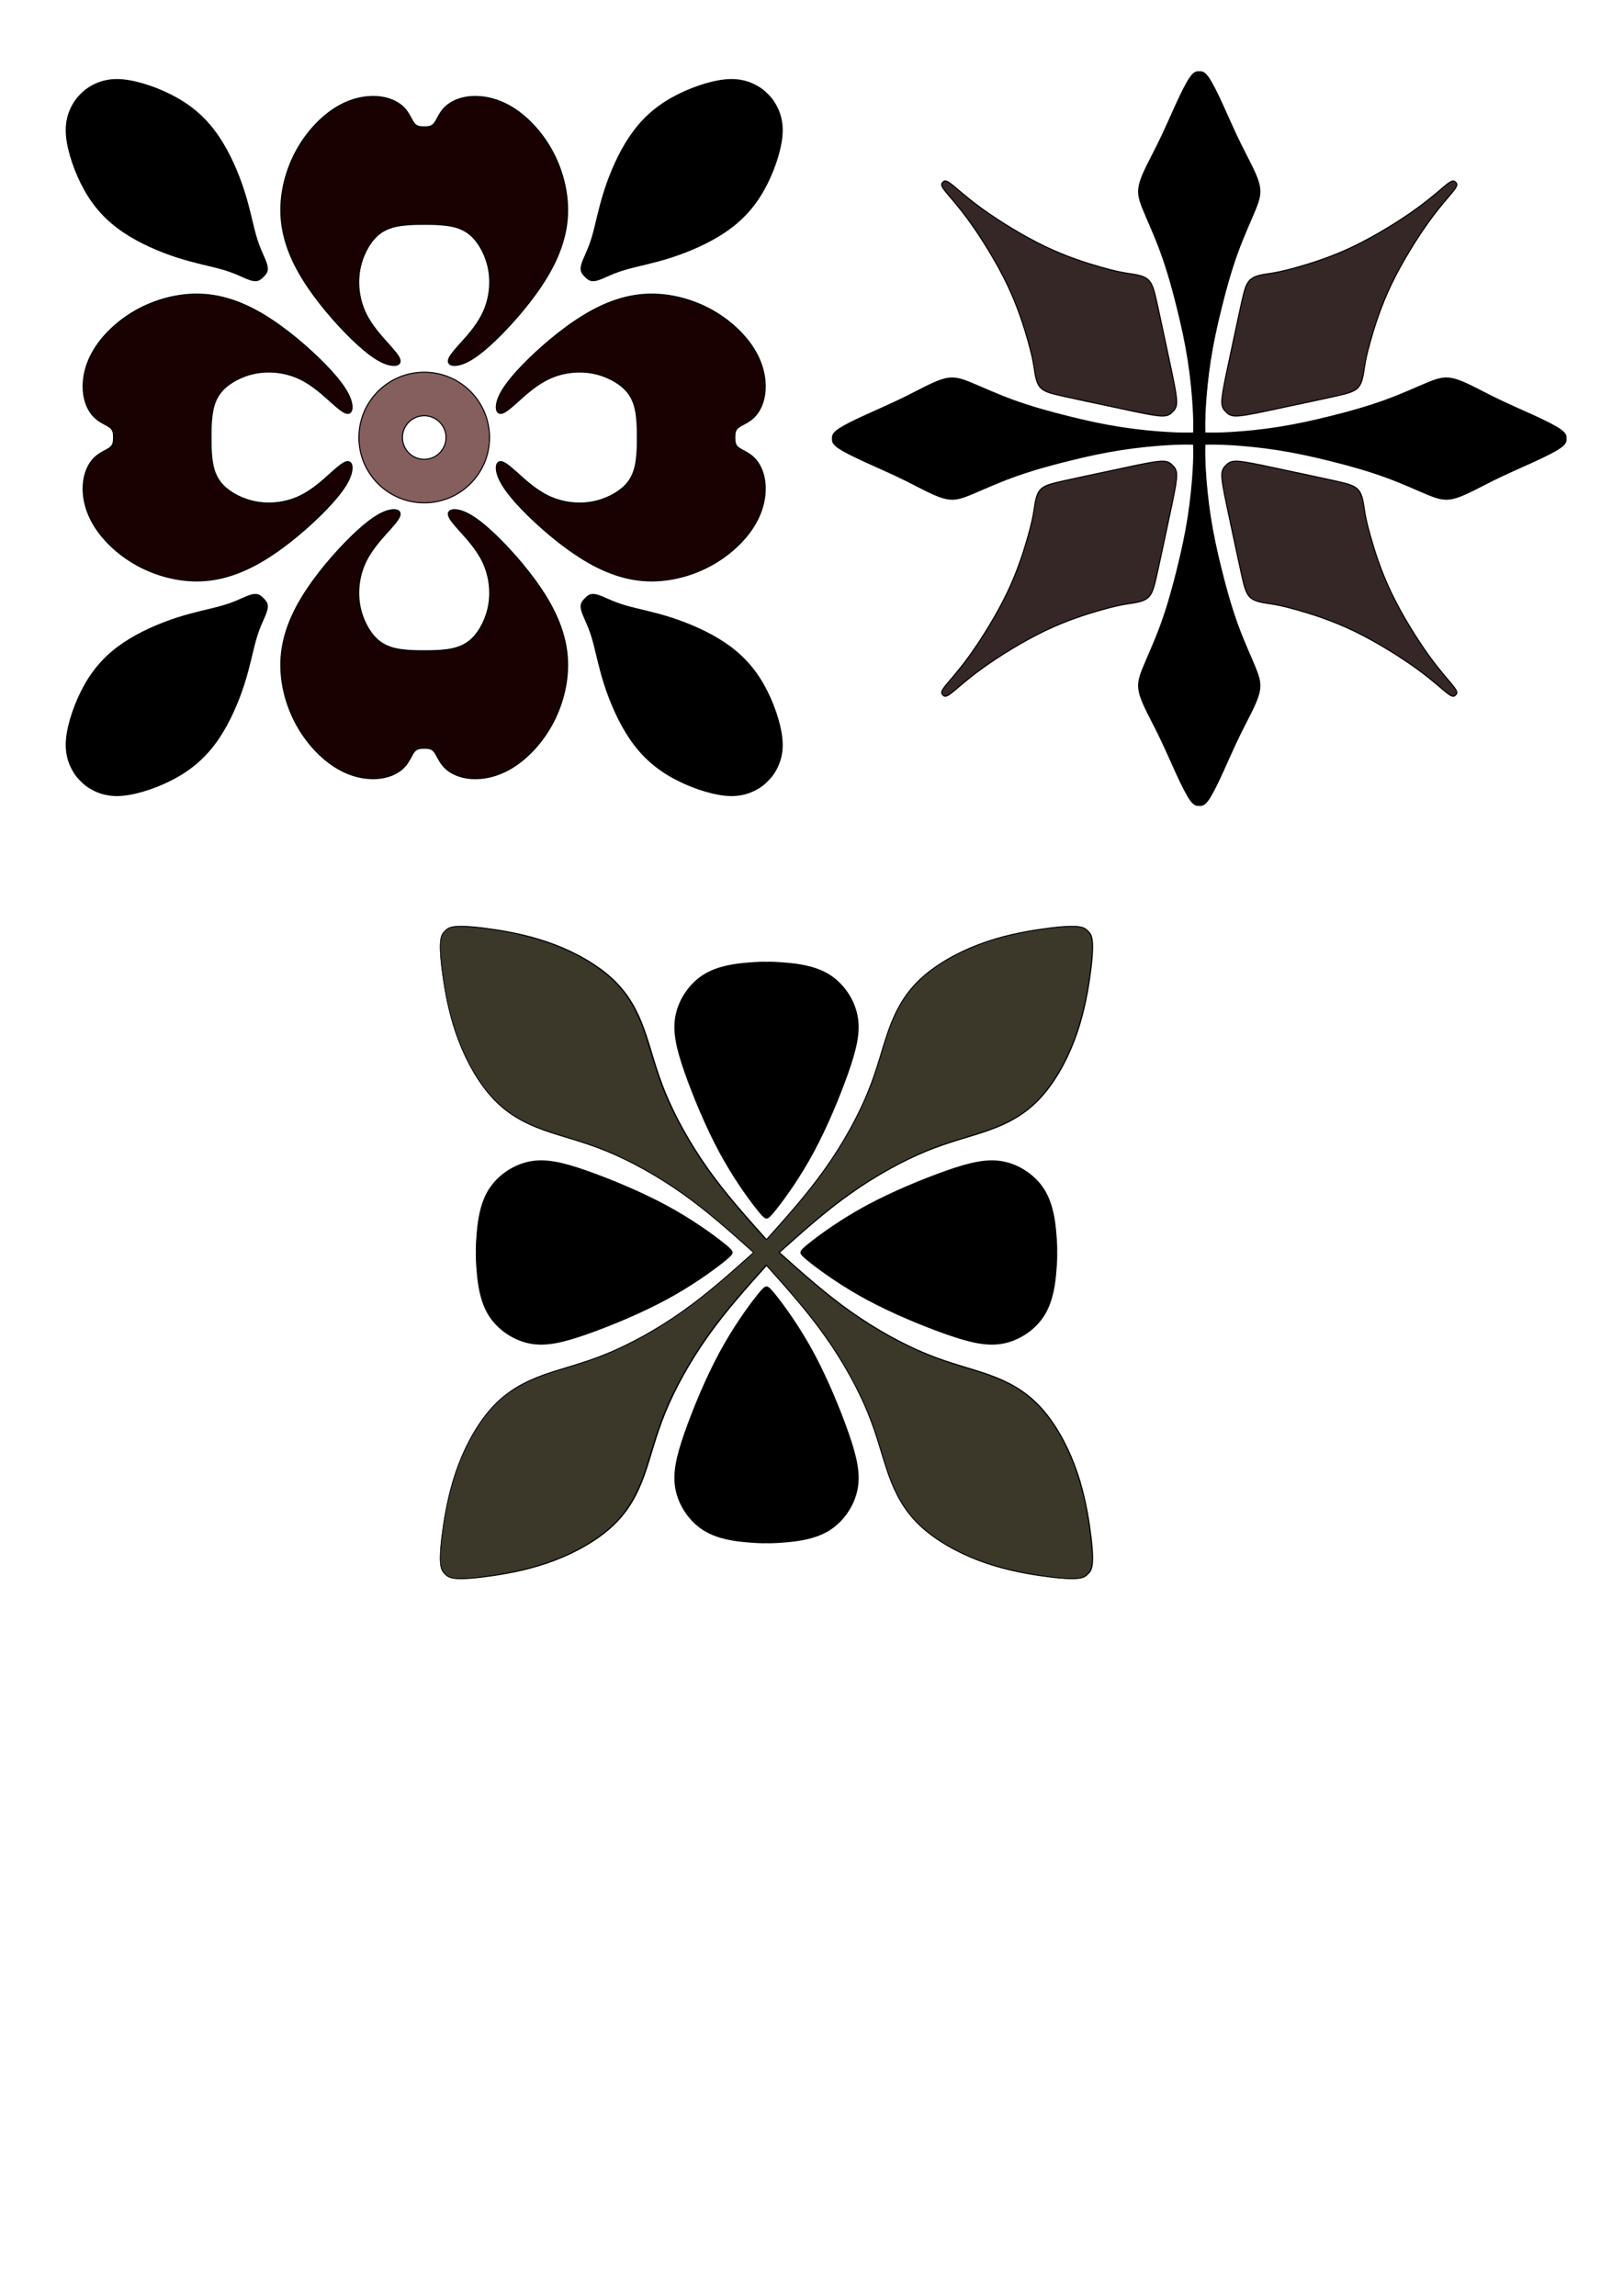
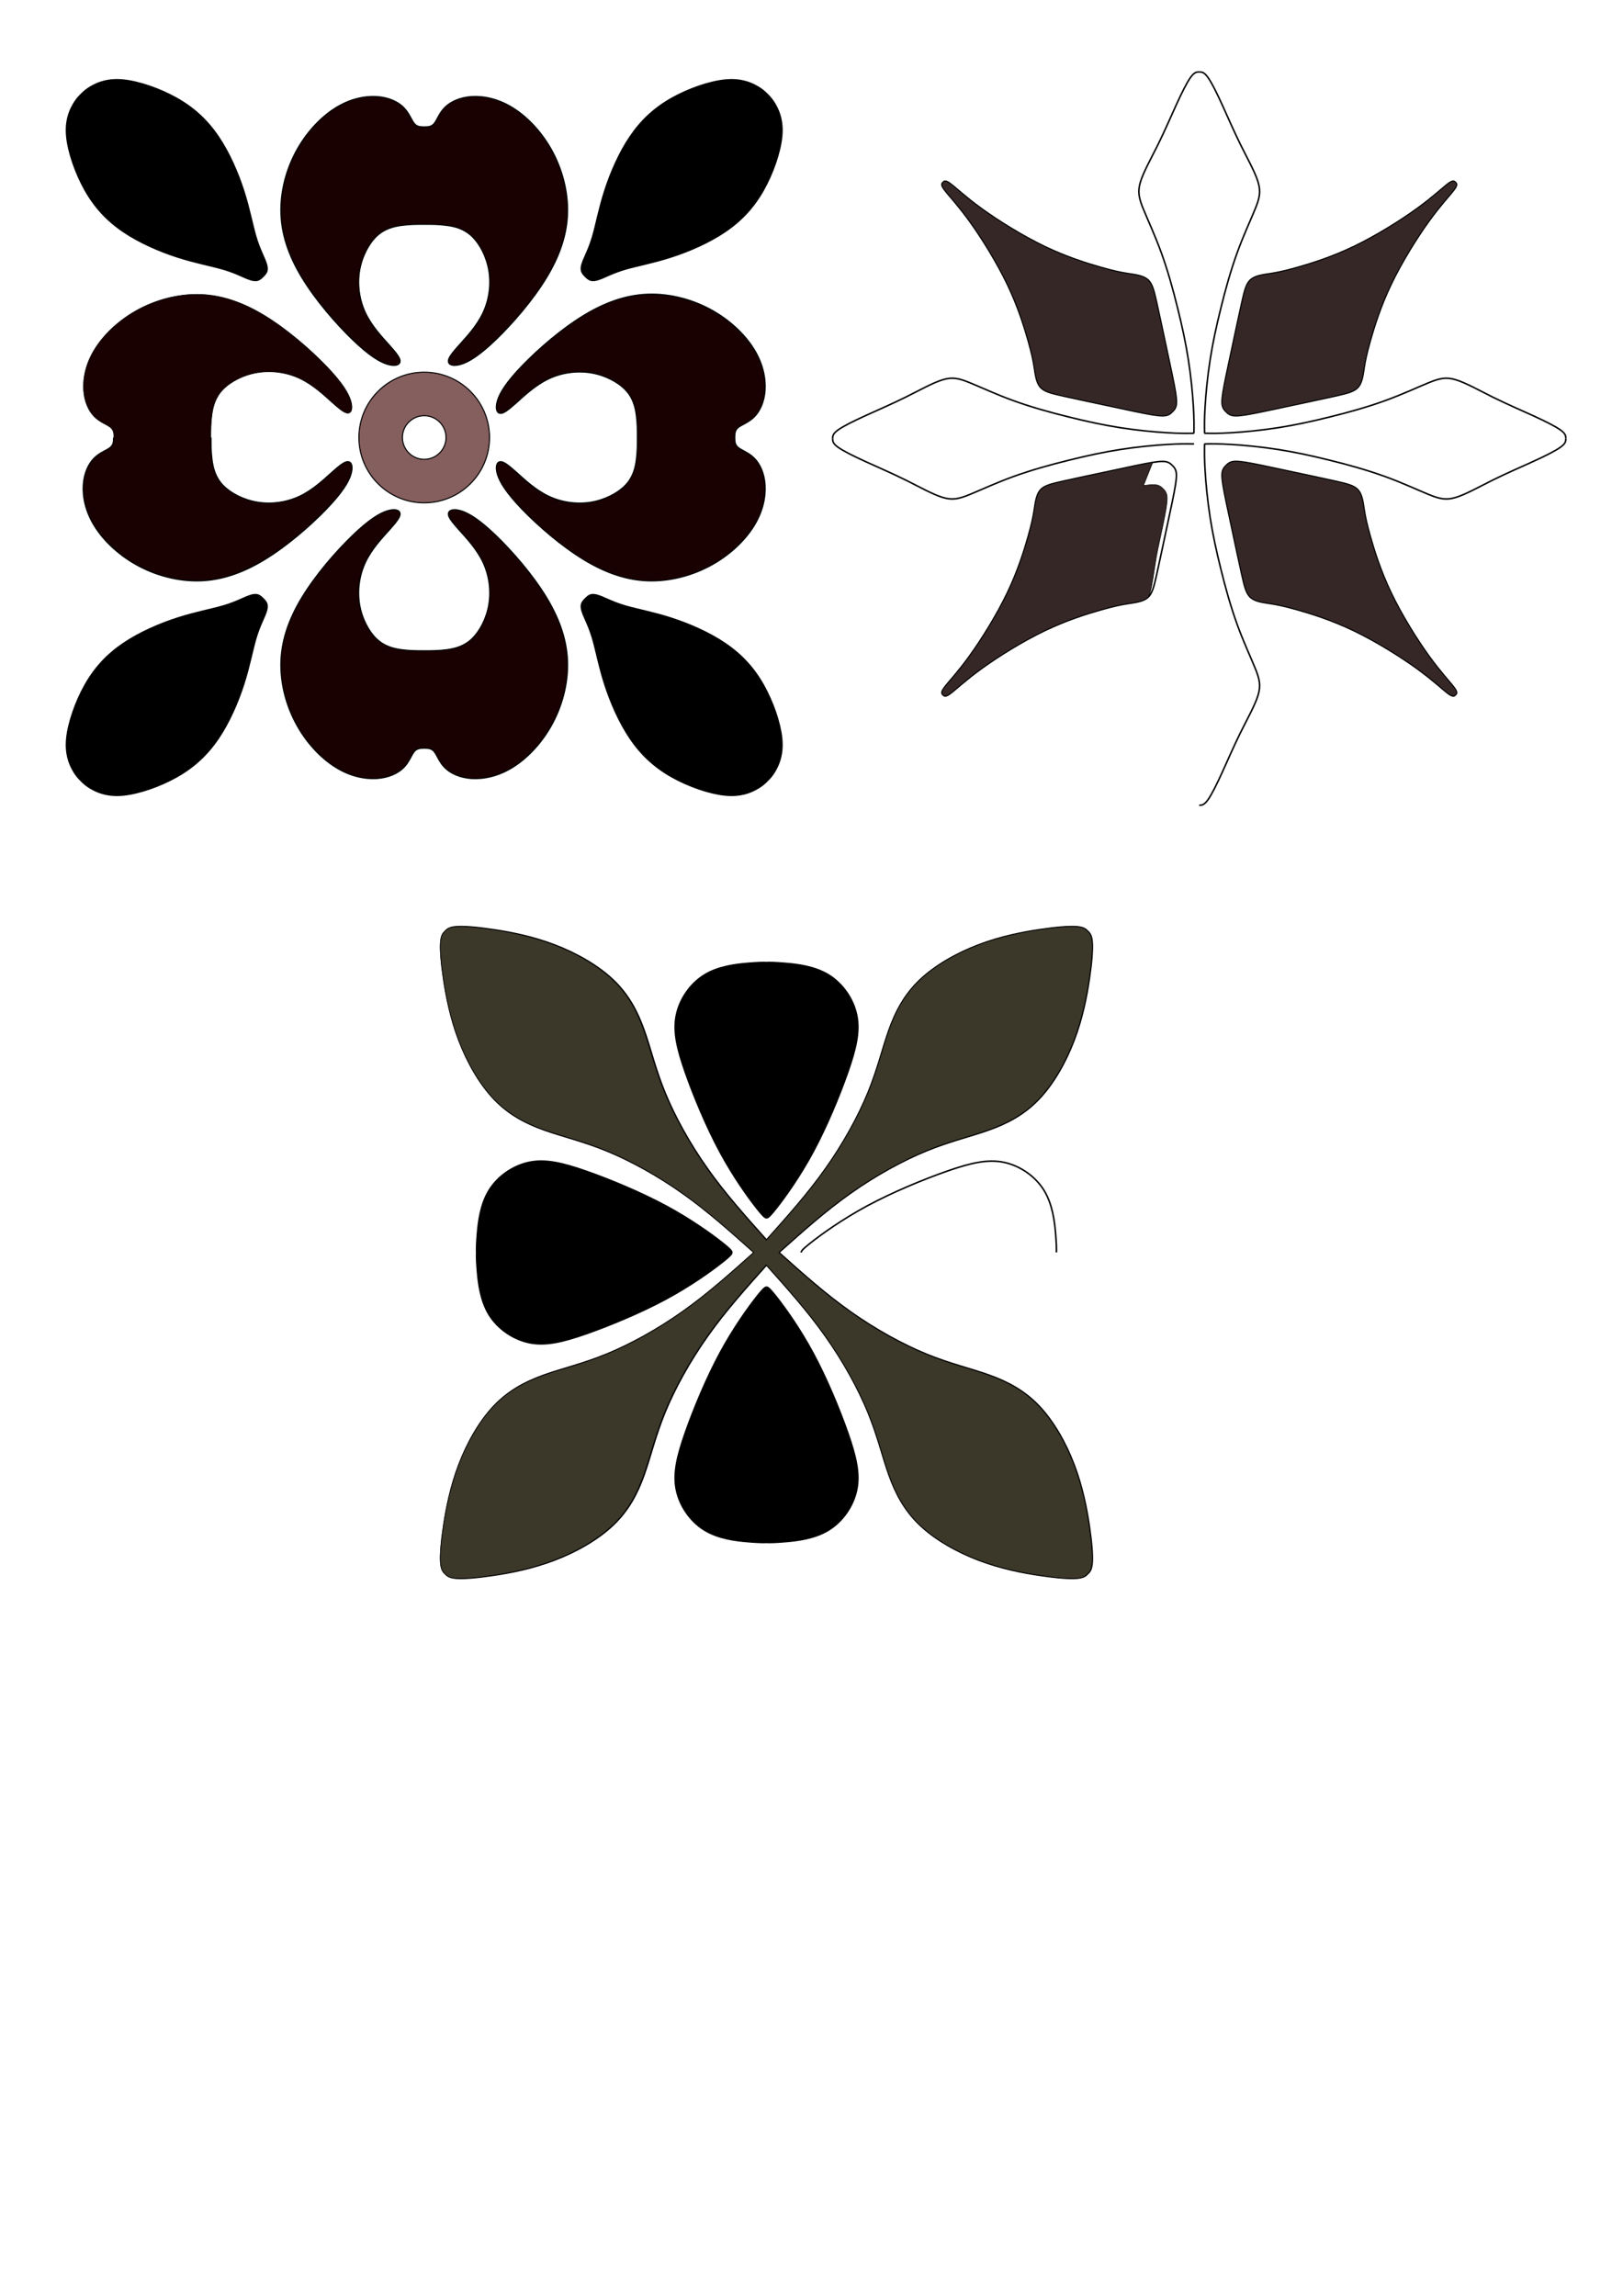
<svg xmlns="http://www.w3.org/2000/svg" xmlns:ns1="http://sodipodi.sourceforge.net/DTD/sodipodi-0.dtd" xmlns:ns2="http://www.inkscape.org/namespaces/inkscape" id="svg3235" style="fill-rule:evenodd" ns1:docname="radiate_ornaments_1.svg" xml:space="preserve" version="1.1" ns2:version="0.48.2 r9819" viewBox="0 0 21000 29700">
  <ns1:namedview id="namedview3693" bordercolor="#666666" ns2:pageshadow="2" guidetolerance="10" pagecolor="#ffffff" gridtolerance="10" ns2:window-maximized="1" ns2:zoom="0.63429569" objecttolerance="10" borderopacity="1" ns2:current-layer="svg3235" ns2:cx="571.02716" ns2:cy="632.052" ns2:window-y="-8" ns2:window-x="-8" ns2:window-width="1920" showgrid="false" ns2:pageopacity="0" ns2:window-height="1018" />
  <defs id="defs3237">
    <style id="style3239" type="text/css" />
  </defs>
  <path id="path3243" style="stroke:#000000;stroke-width:20;fill:none" d="m9918 15754c-14 0-29 0-132-131s-294-394-471-722c-177-329-340-723-448-1030-107-307-159-527-116-737s181-410 364-522 412-137 553-149 195-12 249-11" />
  <path id="path3245" style="stroke:#000000;stroke-width:20;fill:none" d="m10367 16203c0-14 0-29 131-132s394-294 722-471c329-177 723-340 1030-448 307-107 527-159 737-116s410 181 522 364 137 412 149 553 12 195 11 249" />
  <path id="path3247" style="stroke:#000000;stroke-width:20;fill:none" d="m9918 16652c14 0 29 0 132 131s294 394 471 722c177 329 340 723 448 1030 107 307 159 527 116 737s-181 410-364 522-412 137-553 149-195 12-249 11" />
  <path id="path3249" style="stroke:#000000;stroke-width:20;fill:none" d="m9469 16203c0 14 0 29-131 132s-394 294-722 471c-329 177-723 340-1030 448-307 107-527 159-737 116s-410-181-522-364-137-412-149-553-12-195-11-249" />
  <path id="path3251" style="stroke:#000000;stroke-width:20;fill:none" d="m9918 15754c14 0 29 0 132-131s294-394 471-722c177-329 340-723 448-1030 107-307 159-527 116-737s-181-410-364-522-412-137-553-149-195-12-249-11" />
-   <path id="path3253" style="stroke:#000000;stroke-width:20;fill:none" d="m10367 16203c0 14 0 29 131 132s394 294 722 471c329 177 723 340 1030 448 307 107 527 159 737 116s410-181 522-364 137-412 149-553 12-195 11-249" />
  <path id="path3255" style="stroke:#000000;stroke-width:20;fill:none" d="m9918 16652c-14 0-29 0-132 131s-294 394-471 722c-177 329-340 723-448 1030-107 307-159 527-116 737s181 410 364 522 412 137 553 149 195 12 249 11" />
  <path id="path3257" style="stroke:#000000;stroke-width:20;fill:none" d="m9469 16203c0-14 0-29-131-132s-394-294-722-471c-329-177-723-340-1030-448-307-107-527-159-737-116s-410 181-522 364-137 412-149 553-12 195-11 249" />
  <path id="path3259" style="stroke:#000000;stroke-width:20;fill:none" d="m5762 12047c26-26 51-51 145-58 93-7 254 5 477 38 222 33 505 88 788 196 283 107 565 267 763 456s312 406 398 646 145 503 271 810c126 308 320 661 551 986 230 326 498 624 765 923" />
  <path id="path3261" style="stroke:#000000;stroke-width:20;fill:none" d="m14074 12047c26 26 51 51 58 145 7 93-5 254-38 476s-88 505-196 788c-107 283-267 565-456 763s-406 312-646 398-503 145-810 271c-308 126-661 320-986 551-326 230-624 498-923 765" />
  <path id="path3263" style="stroke:#000000;stroke-width:20;fill:none" d="m14074 20359c-26 26-51 51-145 58-93 7-254-5-477-38-222-33-505-88-788-196-283-107-565-267-763-456s-312-406-398-646-145-503-271-810c-126-308-320-661-551-986-230-326-498-624-765-923" />
  <path id="path3265" style="stroke:#000000;stroke-width:20;fill:none" d="m5762 20359c-26-26-51-51-58-145-7-93 5-254 38-476s88-505 196-788c107-283 267-565 456-763s406-312 646-398 503-145 810-271c308-126 661-320 986-551 326-230 624-498 923-765" />
  <path id="path3267" style="stroke:#000000;stroke-width:20;fill:none" d="m14074 12047c-26-26-51-51-145-58-93-7-254 5-477 38-222 33-505 88-788 196-283 107-565 267-763 456s-312 406-398 646-145 503-271 810c-126 308-320 661-551 986-230 326-498 624-765 923" />
  <path id="path3269" style="stroke:#000000;stroke-width:20;fill:none" d="m14074 20359c26-26 51-51 58-145 7-93-5-254-38-476s-88-505-196-788c-107-283-267-565-456-763s-406-312-646-398-503-145-810-271c-308-126-661-320-986-551-326-230-624-498-923-765" />
  <path id="path3271" style="stroke:#000000;stroke-width:20;fill:none" d="m5762 20359c26 26 51 51 145 58 93 7 254-5 477-38 222-33 505-88 788-196 283-107 565-267 763-456s312-406 398-646 145-503 271-810c126-308 320-661 551-986 230-326 498-624 765-923" />
  <path id="path3273" style="stroke:#000000;stroke-width:20;fill:none" d="m5762 12047c-26 26-51 51-58 145-7 93 5 254 38 476s88 505 196 788c107 283 267 565 456 763s406 312 646 398 503 145 810 271c308 126 661 320 986 551 326 230 624 498 923 765" />
-   <path id="path3275" style="stroke:#000000;stroke-width:20;fill:none" d="m15517 10417c-31 0-61 0-110-67s-116-202-188-360-150-339-238-517c-88-177-186-351-225-479s-19-211 38-351 150-338 232-564 153-479 211-716c59-236 106-455 140-674s55-440 64-598c10-158 9-254 7-350" />
  <path id="path3277" style="stroke:#000000;stroke-width:20;fill:none" d="m20260 5674c0 31 0 61-67 110s-202 116-360 188-339 150-517 238c-177 88-351 186-479 225s-211 19-351-38-338-150-564-232-479-153-716-211c-236-59-455-106-674-140s-440-55-598-64c-158-10-254-9-350-7" />
  <path id="path3279" style="stroke:#000000;stroke-width:20;fill:none" d="m15517 931c31 0 61 0 110 67s116 202 188 360 150 339 238 517c88 177 186 351 225 479s19 211-38 351-150 338-232 564-153 479-211 716c-59 236-106 455-140 674s-55 440-64 598c-10 158-9 254-7 350" />
  <path id="path3281" style="stroke:#000000;stroke-width:20;fill:none" d="m10774 5674c0-31 0-61 67-110s202-116 360-188 339-150 517-238c177-88 351-186 479-225s211-19 351 38 338 150 564 232 479 153 716 211c236 59 455 106 674 140s440 55 598 64c158 10 254 9 350 7" />
  <path id="path3283" style="stroke:#000000;stroke-width:20;fill:none" d="m15517 10417c31 0 61 0 110-67s116-202 188-360 150-339 238-517c88-177 186-351 225-479s19-211-38-351-150-338-232-564-153-479-211-716c-59-236-106-455-140-674s-55-440-64-598c-10-158-9-254-7-350" />
  <path id="path3285" style="stroke:#000000;stroke-width:20;fill:none" d="m20260 5674c0-31 0-61-67-110s-202-116-360-188-339-150-517-238c-177-88-351-186-479-225s-211-19-351 38-338 150-564 232-479 153-716 211c-236 59-455 106-674 140s-440 55-598 64c-158 10-254 9-350 7" />
  <path id="path3287" style="stroke:#000000;stroke-width:20;fill:none" d="m15517 931c-31 0-61 0-110 67s-116 202-188 360-150 339-238 517c-88 177-186 351-225 479s-19 211 38 351 150 338 232 564 153 479 211 716c59 236 106 455 140 674s55 440 64 598c10 158 9 254 7 350" />
  <path id="path3289" style="stroke:#000000;stroke-width:20;fill:none" d="m10774 5674c0 31 0 61 67 110s202 116 360 188 339 150 517 238c177 88 351 186 479 225s211 19 351-38 338-150 564-232 479-153 716-211c236-59 455-106 674-140s440-55 598-64c158-10 254-9 350-7" />
  <path id="path3291" style="stroke:#000000;stroke-width:20;fill:none" d="m12202 8989c15 15 31 31 98-20 67-50 187-166 402-322 216-156 528-351 818-490s557-221 731-270 256-65 346-79 189-25 249-74c61-49 83-135 120-300s88-409 135-628 89-412 108-530 14-162 3-192c-10-30-27-46-43-62" />
  <path id="path3293" style="stroke:#000000;stroke-width:20;fill:none" d="m18832 8989c15-15 31-31-20-98-50-67-166-187-322-402-156-216-351-528-490-818s-221-557-270-731-65-256-79-346-25-189-74-249c-49-61-135-83-300-120s-409-88-628-135-412-89-530-108-162-14-192-3c-30 10-46 27-62 43" />
  <path id="path3295" style="stroke:#000000;stroke-width:20;fill:none" d="m18832 2359c-15-15-31-31-98 20-67 50-187 166-402 322-216 156-528 351-818 490s-557 221-731 270-256 65-346 79-189 25-249 74c-61 49-83 135-120 300s-88 409-135 628-89 412-108 530-14 162-3 192c10 30 27 46 43 62" />
  <path id="path3297" style="stroke:#000000;stroke-width:20;fill:none" d="m12202 2359c-15 15-31 31 20 98 50 67 166 187 322 402 156 216 351 528 490 818s221 557 270 731 65 256 79 346 25 189 74 249c49 61 135 83 300 120s409 88 628 135 412 89 530 108 162 14 192 3c30-10 46-27 62-43" />
  <path id="path3299" style="stroke:#000000;stroke-width:20;fill:none" d="m18832 8989c-15 15-31 31-98-20-67-50-187-166-402-322-216-156-528-351-818-490s-557-221-731-270-256-65-346-79-189-25-249-74c-61-49-83-135-120-300s-88-409-135-628-89-412-108-530-14-162-3-192c10-30 27-46 43-62" />
  <path id="path3301" style="stroke:#000000;stroke-width:20;fill:none" d="m18832 2359c15 15 31 31-20 98-50 67-166 187-322 402-156 216-351 528-490 818s-221 557-270 731-65 256-79 346-25 189-74 249c-49 61-135 83-300 120s-409 88-628 135-412 89-530 108-162 14-192 3c-30-10-46-27-62-43" />
  <path id="path3303" style="stroke:#000000;stroke-width:20;fill:none" d="m12202 2359c15-15 31-31 98 20 67 50 187 166 402 322 216 156 528 351 818 490s557 221 731 270 256 65 346 79 189 25 249 74c61 49 83 135 120 300s88 409 135 628 89 412 108 530 14 162 3 192c-10 30-27 46-43 62" />
  <path id="path3305" style="stroke:#000000;stroke-width:20;fill:none" d="m12202 8989c-15-15-31-31 20-98 50-67 166-187 322-402 156-216 351-528 490-818s221-557 270-731 65-256 79-346 25-189 74-249c49-61 135-83 300-120s409-88 628-135 412-89 530-108 162-14 192-3c30 10 46 27 62 43" />
  <circle id="circle3307" cy="5660" cx="5489" r="285" style="stroke:#000000;stroke-width:20;fill:none" />
  <circle id="circle3309" cy="5660" cx="5489" r="842" style="stroke:#000000;stroke-width:20;fill:none" />
  <path id="path3311" style="stroke:#000000;stroke-width:20;fill:none" d="m5489 2899c-92 0-184 0-290 14s-225 43-328 141-191 266-221 448c-30 183-3 380 78 550s215 312 306 413c91 102 140 164 140 206 1 42-46 65-131 47s-207-77-404-255-469-475-663-767c-195-291-312-577-335-870-23-294 50-595 182-848s324-457 515-577c191-121 381-158 536-149 155 10 274 67 347 140s100 162 137 207 84 45 130 45" />
  <path id="path3313" style="stroke:#000000;stroke-width:20;fill:none" d="m2727 5660c0 92 0 184 14 290s43 225 141 328 266 191 448 221c183 30 380 3 550-78s312-215 413-306c102-91 164-140 206-140 42-1 65 46 47 131s-77 207-255 404-475 469-767 663c-291 195-577 312-870 335-294 23-595-50-848-182s-457-324-577-515c-121-191-158-381-149-536 10-155 67-274 140-347s162-100 207-137 45-84 45-130" />
  <path id="path3315" style="stroke:#000000;stroke-width:20;fill:none" d="m5489 8422c92 0 184 0 290-14s225-43 328-141 191-266 221-448c30-183 3-380-78-550s-215-312-306-413c-91-102-140-164-140-206-1-42 46-65 131-47s207 77 404 255 469 475 663 767c195 291 312 577 335 870 23 294-50 595-182 848s-324 457-515 577c-191 121-381 158-536 149-155-10-274-67-347-140s-100-162-137-207-84-45-130-45" />
  <path id="path3317" style="stroke:#000000;stroke-width:20;fill:none" d="m8250 5660c0-92 0-184-14-290s-43-225-141-328-266-191-448-221c-183-30-380-3-550 78s-312 215-413 306c-102 91-164 140-206 140-42 1-65-46-47-131s77-207 255-404 475-469 767-663c291-195 577-312 870-335 294-23 595 50 848 182s457 324 577 515c121 191 158 381 149 536-10 155-67 274-140 347s-162 100-207 137-45 84-45 130" />
  <path id="path3319" style="stroke:#000000;stroke-width:20;fill:none" d="m5489 2899c92 0 184 0 290 14s225 43 328 141 191 266 221 448c30 183 3 380-78 550s-215 312-306 413c-91 102-140 164-140 206-1 42 46 65 131 47s207-77 404-255 469-475 663-767c195-291 312-577 335-870 23-294-50-595-182-848s-324-457-515-577c-191-121-381-158-536-149-155 10-274 67-347 140s-100 162-137 207-84 45-130 45" />
-   <path id="path3321" style="stroke:#000000;stroke-width:20;fill:none" d="m2727 5660c0-92 0-184 14-290s43-225 141-328 266-191 448-221c183-30 380-3 550 78s312 215 413 306c102 91 164 140 206 140 42 1 65-46 47-131s-77-207-255-404-475-469-767-663c-291-195-577-312-870-335-294-23-595 50-848 182s-457 324-577 515c-121 191-158 381-149 536 10 155 67 274 140 347s162 100 207 137 45 84 45 130" />
  <path id="path3323" style="stroke:#000000;stroke-width:20;fill:none" d="m5489 8422c-92 0-184 0-290-14s-225-43-328-141-191-266-221-448c-30-183-3-380 78-550s215-312 306-413c91-102 140-164 140-206 1-42-46-65-131-47s-207 77-404 255-469 475-663 767c-195 291-312 577-335 870-23 294 50 595 182 848s324 457 515 577c191 121 381 158 536 149 155-10 274-67 347-140s100-162 137-207 84-45 130-45" />
  <path id="path3325" style="stroke:#000000;stroke-width:20;fill:none" d="m8250 5660c0 92 0 184-14 290s-43 225-141 328-266 191-448 221c-183 30-380 3-550-78s-312-215-413-306c-102-91-164-140-206-140-42-1-65 46-47 131s77 207 255 404 475 469 767 663c291 195 577 312 870 335 294 23 595-50 848-182s457-324 577-515c121-191 158-381 149-536-10-155-67-274-140-347s-162-100-207-137-45-84-45-130" />
  <path id="path3327" style="stroke:#000000;stroke-width:20;fill:none" d="m1050 1222c33-33 67-67 146-110s204-95 402-75 469 112 690 237 393 284 535 494c142 209 254 468 329 701s112 439 156 589 94 245 121 312 31 105 23 135-29 50-49 71" />
  <path id="path3329" style="stroke:#000000;stroke-width:20;fill:none" d="m1050 10099c-33-33-67-67-110-146s-95-204-75-402 112-469 237-690 284-393 494-535c209-142 468-254 701-329s439-112 589-156 245-94 312-121 105-31 135-23 50 29 71 49" />
  <path id="path3331" style="stroke:#000000;stroke-width:20;fill:none" d="m9928 10099c-33 33-67 67-146 110s-204 95-402 75-469-112-690-237-393-284-535-494c-142-209-254-468-329-701s-112-439-156-589-94-245-121-312-31-105-23-135 29-50 49-71" />
  <path id="path3333" style="stroke:#000000;stroke-width:20;fill:none" d="m9928 1222c33 33 67 67 110 146s95 204 75 402-112 469-237 690-284 393-494 535c-209 142-468 254-701 329s-439 112-589 156-245 94-312 121-105 31-135 23-50-29-71-49" />
  <path id="path3335" style="stroke:#000000;stroke-width:20;fill:none" d="m9928 1222c-33-33-67-67-146-110s-204-95-402-75-469 112-690 237-393 284-535 494c-142 209-254 468-329 701s-112 439-156 589-94 245-121 312-31 105-23 135 29 50 49 71" />
  <path id="path3337" style="stroke:#000000;stroke-width:20;fill:none" d="m1050 1222c-33 33-67 67-110 146s-95 204-75 402 112 469 237 690 284 393 494 535c209 142 468 254 701 329s439 112 589 156 245 94 312 121 105 31 135 23 50-29 71-49" />
  <path id="path3339" style="stroke:#000000;stroke-width:20;fill:none" d="m1050 10099c33 33 67 67 146 110s204 95 402 75 469-112 690-237 393-284 535-494c142-209 254-468 329-701s112-439 156-589 94-245 121-312 31-105 23-135-29-50-49-71" />
  <path id="path3341" style="stroke:#000000;stroke-width:20;fill:none" d="m9928 10099c33-33 67-67 110-146s95-204 75-402-112-469-237-690-284-393-494-535c-209-142-468-254-701-329s-439-112-589-156-245-94-312-121-105-31-135-23-50 29-71 49" />
-   <path id="path3443" style="stroke:#000000;stroke-width:7.62;fill:#000000" d="m13112 6165c226-82 479-153 716-211 236-59 455-106 674-140s440-55 598-64c158-10 254-9 350-7 1 96 2 192-7 350-10 158-30 378-64 598-34 219-81 438-140 674s-129 490-211 716-176 424-232 564c-57 140-77 223-38 351s137 301 225 479c88 177 165 359 238 517 72 158 139 293 188 360s80 67 110 67c31 0 61 0 110-67s116-202 188-360 150-339 238-517c88-177 186-351 225-479s19-211-38-351-150-338-232-564-153-479-211-716c-59-236-106-455-140-674s-55-440-64-598c-10-158-9-254-7-350 96-1 192-2 350 7 158 10 378 30 598 64 219 34 438 81 674 140s490 129 716 211 424 176 564 232c140 57 223 77 351 38s301-137 479-225c177-88 359-165 517-238 158-72 293-139 360-188s67-80 67-110c0-31 0-61-67-110s-202-116-360-188-339-150-517-238c-177-88-351-186-479-225s-211-19-351 38-338 150-564 232-479 153-716 211c-236 59-455 106-674 140s-440 55-598 64c-158 10-254 9-350 7-1-96-2-192 7-350 10-158 30-378 64-598 34-219 81-438 140-674s129-490 211-716 176-424 232-564c57-140 77-223 38-351s-137-301-225-479c-88-177-165-359-238-517-72-158-139-293-188-360s-80-67-110-67c-31 0-61 0-110 67s-116 202-188 360-150 339-238 517c-88 177-186 351-225 479s-19 211 38 351 150 338 232 564 153 479 211 716c59 236 106 455 140 674s55 440 64 598c10 158 9 254 7 350-96 1-192 2-350-7-158-10-378-30-598-64-219-34-438-81-674-140s-490-129-716-211-424-176-564-232c-140-57-223-77-351-38s-301 137-479 225c-177 88-359 165-517 238-158 72-293 139-360 188s-67 80-67 110c0 31 0 61 67 110s202 116 360 188 339 150 517 238c177 88 351 186 479 225s211 19 351-38 338-150 564-232z" />
  <path id="path3445" style="stroke:#000000;stroke-width:7.62;fill:#362727" d="m15933 6806c47 219 98 463 135 628s60 251 120 300c61 49 159 60 249 74s172 30 346 79 441 131 731 270 602 334 818 490 335 272 402 322 83 35 98 20 31-31-20-98c-50-67-166-187-322-402-156-216-351-528-490-818s-221-557-270-731-65-256-79-346-25-189-74-249c-49-61-135-83-300-120s-409-88-628-135-412-89-530-108-162-14-192-3c-30 10-46 27-62 43s-32 32-43 62c-10 30-15 74 3 192 19 118 61 312 108 530z" />
  <path id="path3447" style="stroke:#000000;stroke-width:7.62;fill:#362727" d="m16119 5366c118-19 312-61 530-108 219-47 463-98 628-135s251-60 300-120c49-61 60-159 74-249s30-172 79-346 131-441 270-731 334-602 490-818 272-335 322-402 35-83 20-98-31-31-98 20c-67 50-187 166-402 322-216 156-528 351-818 490s-557 221-731 270-256 65-346 79-189 25-249 74c-61 49-83 135-120 300s-88 409-135 628-89 412-108 530-14 162-3 192c10 30 27 46 43 62s32 32 62 43c30 10 74 15 192-3z" />
  <path id="path3449" style="stroke:#000000;stroke-width:7.62;fill:#362727" d="m15209 5072c-19-118-61-312-108-530-47-219-98-463-135-628s-60-251-120-300c-61-49-159-60-249-74s-172-30-346-79-441-131-731-270-602-334-818-490-335-272-402-322-83-35-98-20-31 31 20 98c50 67 166 187 322 402 156 216 351 528 490 818s221 557 270 731 65 256 79 346 25 189 74 249c49 61 135 83 300 120s409 88 628 135 412 89 530 108 162 14 192 3c30-10 46-27 62-43s32-32 43-62c10-30 15-74-3-192z" />
-   <path id="path3451" style="stroke:#000000;stroke-width:7.62;fill:#362727" d="m14915 5982c-118 19-312 61-530 108-219 47-463 98-628 135s-251 60-300 120c-49 61-60 159-74 249s-30 172-79 346-131 441-270 731-334 602-490 818-272 335-322 402-35 83-20 98 31 31 98-20c67-50 187-166 402-322 216-156 528-351 818-490s557-221 731-270 256-65 346-79 189-25 249-74c61-49 83-135 120-300s88-409 135-628 89-412 108-530 14-162 3-192c-10-30-27-46-43-62s-32-32-62-43c-30-10-74-15-192 3z" />
+   <path id="path3451" style="stroke:#000000;stroke-width:7.62;fill:#362727" d="m14915 5982c-118 19-312 61-530 108-219 47-463 98-628 135s-251 60-300 120c-49 61-60 159-74 249s-30 172-79 346-131 441-270 731-334 602-490 818-272 335-322 402-35 83-20 98 31 31 98-20c67-50 187-166 402-322 216-156 528-351 818-490s557-221 731-270 256-65 346-79 189-25 249-74s88-409 135-628 89-412 108-530 14-162 3-192c-10-30-27-46-43-62s-32-32-62-43c-30-10-74-15-192 3z" />
  <path id="path3453" style="stroke:#000000;stroke-width:7.62;fill:#000000" d="m8615 15600c-329-177-723-340-1030-448-307-107-527-159-737-116s-410 181-522 364-137 412-149 553-12 195-11 249c-1 54-1 108 11 249s37 370 149 553 312 321 522 364 430-9 737-116 702-271 1030-448c329-177 591-369 722-471 131-103 131-117 131-132 0-14 0-29-131-132s-394-294-722-471z" />
  <path id="path3455" style="stroke:#000000;stroke-width:7.62;fill:#000000" d="m8867 13870c107 307 271 702 448 1030 177 329 369 591 471 722 103 131 117 131 132 131 14 0 29 0 132-131s294-394 471-722c177-329 340-723 448-1030 107-307 159-527 116-737s-181-410-364-522-412-137-553-149-195-12-249-11c-54-1-108-1-249 11s-370 37-553 149-321 312-364 522 9 430 116 737z" />
-   <path id="path3457" style="stroke:#000000;stroke-width:7.62;fill:#000000" d="m11221 15600c-329 177-591 369-722 471-131 103-131 117-131 132 0 14 0 29 131 132s394 294 722 471c329 177 723 340 1030 448 307 107 527 159 737 116s410-181 522-364 137-412 149-553 12-195 11-249c1-54 1-108-11-249s-37-370-149-553-312-321-522-364-430 9-737 116-702 271-1030 448z" />
  <path id="path3459" style="stroke:#000000;stroke-width:7.62;fill:#000000" d="m10521 17506c-177-329-369-591-471-722-103-131-117-131-132-131-14 0-29 0-132 131s-294 394-471 722c-177 329-340 723-448 1030-107 307-159 527-116 737s181 410 364 522 412 137 553 149 195 12 249 11c54 1 108 1 249-11s370-37 553-149 321-312 364-522-9-430-116-737-271-702-448-1030z" />
  <path id="path3461" style="stroke:#000000;stroke-width:7.62;fill:#3b382a" d="m10999 15438c326-230 679-424 986-551 308-126 570-185 810-271s458-200 646-398c189-198 349-480 456-763s162-566 196-788c33-222 45-383 38-476s-33-119-58-145c-26-26-51-51-145-58-93-7-254 5-477 38-222 33-505 88-788 196-283 107-565 267-763 456s-312 406-398 646-145 503-271 810c-126 308-320 661-551 986-230 326-498 624-765 923-267-299-534-597-765-923-230-326-424-679-551-986-126-308-185-570-271-810s-200-458-398-646c-198-189-480-349-763-456s-566-162-788-196c-222-33-383-45-477-38-93 7-119 33-145 58-26 26-51 51-58 145-7 93 5 254 38 476s88 505 196 788c107 283 267 565 456 763s406 312 646 398 503 145 810 271c308 126 661 320 986 551 326 230 624 498 923 765-299 267-597 534-923 765s-679 424-986 551c-308 126-570 185-810 271s-458 200-646 398c-189 198-349 480-456 763s-162 566-196 788c-33 222-45 383-38 476s33 119 58 145c26 26 51 51 145 58 93 7 254-5 477-38 222-33 505-88 788-196 283-107 565-267 763-456s312-406 398-646 145-503 271-810c126-308 320-661 551-986 230-326 498-624 765-923 267 299 534 597 765 923 230 326 424 679 551 986 126 308 185 570 271 810s200 458 398 646c198 189 480 349 763 456s566 162 788 196c222 33 383 45 477 38 93-7 119-33 145-58 26-26 51-51 58-145 7-93-5-254-38-476s-88-505-196-788c-107-283-267-565-456-763s-406-312-646-398-503-145-810-271c-308-126-661-320-986-551-326-230-624-498-923-765 299-267 597-534 923-765z" />
  <path id="path3463" style="stroke:#000000;stroke-width:7.62;fill:#1a0101" d="m6639 9919c191-121 383-324 515-577s205-555 182-848-140-579-335-870-466-589-663-767-319-237-404-255-131 5-131 47c1 42 49 104 140 206s226 244 306 413c81 170 108 367 78 550s-118 350-221 448-223 127-328 141c-106 14-198 14-290 14s-184 0-290-14-225-43-328-141-191-266-221-448c-30-183-3-380 78-550s215-312 306-413c91-102 140-164 140-206 1-42-46-65-131-47s-207 77-404 255-469 475-663 767c-195 291-312 577-335 870-23 294 50 595 182 848s324 457 515 577c191 121 381 158 536 149 155-10 274-67 347-140s100-162 137-207 84-45 130-45c47 0 93 0 130 45 37 44 64 134 137 207s192 131 347 140c155 10 345-28 536-149z" />
  <path id="path3465" style="stroke:#000000;stroke-width:7.62;fill:#1a0101" d="m2742 5950c-14-106-14-198-14-290s0-184 14-290 43-225 141-328 266-191 448-221c183-30 380-3 550 78s312 215 413 306c102 91 164 140 206 140 42 1 65-46 47-131s-77-207-255-404-475-469-767-663c-291-195-577-312-870-335-294-23-595 50-848 182s-457 324-577 515c-121 191-158 381-149 536 10 155 67 274 140 347s162 100 207 137 45 84 45 130c0 47 0 93-45 130-44 37-134 64-207 137s-131 192-140 347c-10 155 28 345 149 536s324 383 577 515 555 205 848 182 579-140 870-335 589-466 767-663 237-319 255-404-5-131-47-131c-42 1-104 49-206 140s-244 226-413 306c-170 81-367 108-550 78s-350-118-448-221-127-223-141-328z" />
  <path id="path3467" style="stroke:#000000;stroke-width:7.62;fill:#1a0101" d="m4871 3054c103-98 223-127 328-141 106-14 198-14 290-14s184 0 290 14 225 43 328 141 191 266 221 448c30 183 3 380-78 550s-215 312-306 413c-91 102-140 164-140 206-1 42 46 65 131 47s207-77 404-255 469-475 663-767c195-291 312-577 335-870 23-294-50-595-182-848s-324-457-515-577c-191-121-381-158-536-149-155 10-274 67-347 140s-100 162-137 207-84 45-130 45c-47 0-94 0-130-45-37-44-64-134-137-207s-192-131-347-140c-155-10-345 28-536 149s-383 324-515 577-205 555-182 848 140 579 335 870 466 589 663 767 319 237 404 255 131-5 131-47c-1-42-49-104-140-206s-226-244-306-413c-81-170-108-367-78-550s118-350 221-448z" />
  <path id="path3469" style="stroke:#000000;stroke-width:7.62;fill:#1a0101" d="m8322 3813c-293 23-579 140-870 335s-589 466-767 663-237 319-255 404 5 131 47 131c42-1 104-49 206-140s244-226 413-306c170-81 367-108 550-78s350 118 448 221 127 223 141 328c14 106 14 198 14 290s0 184-14 290-43 225-141 328-266 191-448 221c-183 30-380 3-550-78s-312-215-413-306c-102-91-164-140-206-140-42-1-65 46-47 131s77 207 255 404 475 469 767 663c291 195 577 312 870 335 294 23 595-50 848-182s457-324 577-515c121-191 158-381 149-536-10-155-67-274-140-347s-162-100-207-137-45-84-45-130c0-47 0-94 45-130 44-37 134-64 207-137s131-192 140-347c10-155-28-345-149-536s-324-383-577-515-555-205-848-182z" />
  <path id="path3471" style="stroke:#000000;stroke-width:7.62;fill:#000000" d="m3308 3057c-44-150-81-356-156-589s-187-492-329-701-314-368-535-494c-221-125-492-217-690-237s-323 33-402 75c-79 43-113 76-146 110-33 33-67 67-110 146s-95 204-75 402 112 469 237 690 284 393 494 535c209 142 468 254 701 329s439 112 589 156 245 94 312 121 105 31 135 23 50-29 71-49c21-21 41-41 49-71s4-68-23-135-77-162-121-312z" />
  <path id="path3473" style="stroke:#000000;stroke-width:7.62;fill:#000000" d="m8154 1767c-142 209-254 468-329 701s-112 439-156 589-94 245-121 312-31 105-23 135 29 50 49 71c21 21 41 41 71 49s68 4 135-23 162-77 312-121 356-81 589-156 492-187 701-329 368-314 494-535c125-221 217-492 237-690s-33-323-75-402c-43-79-76-113-110-146-33-33-67-67-146-110s-204-95-402-75-469 112-690 237-393 284-535 494z" />
  <path id="path3475" style="stroke:#000000;stroke-width:7.62;fill:#000000" d="m9382 8326c-209-142-468-254-701-329s-439-112-589-156-245-94-312-121-105-31-135-23-50 29-71 49c-21 21-41 41-49 71s-4 68 23 135 77 162 121 312 81 356 156 589 187 492 329 701 314 368 535 494c221 125 492 217 690 237s323-33 402-75c79-43 113-76 146-110 33-33 67-67 110-146s95-204 75-402-112-469-237-690-284-393-494-535z" />
  <path id="path3477" style="stroke:#000000;stroke-width:7.62;fill:#000000" d="m2823 9554c142-209 254-468 329-701s112-439 156-589 94-245 121-312 31-105 23-135-29-50-49-71c-21-21-41-41-71-49s-68-4-135 23-162 77-312 121-356 81-589 156-492 187-701 329-368 314-494 535c-125 221-217 492-237 690s33 323 75 402c43 79 76 113 110 146 33 33 67 67 146 110s204 95 402 75 469-112 690-237 393-284 535-494z" />
  <path id="path3479" style="stroke:#000000;stroke-width:7.62;fill:#855e5e" d="m4647 5660c0 465 377 842 842 842s842-377 842-842-377-842-842-842-842 377-842 842zm842 285c-158 0-285-128-285-285 0-158 128-285 285-285 158 0 285 128 285 285 0 158-128 285-285 285z" />
</svg>